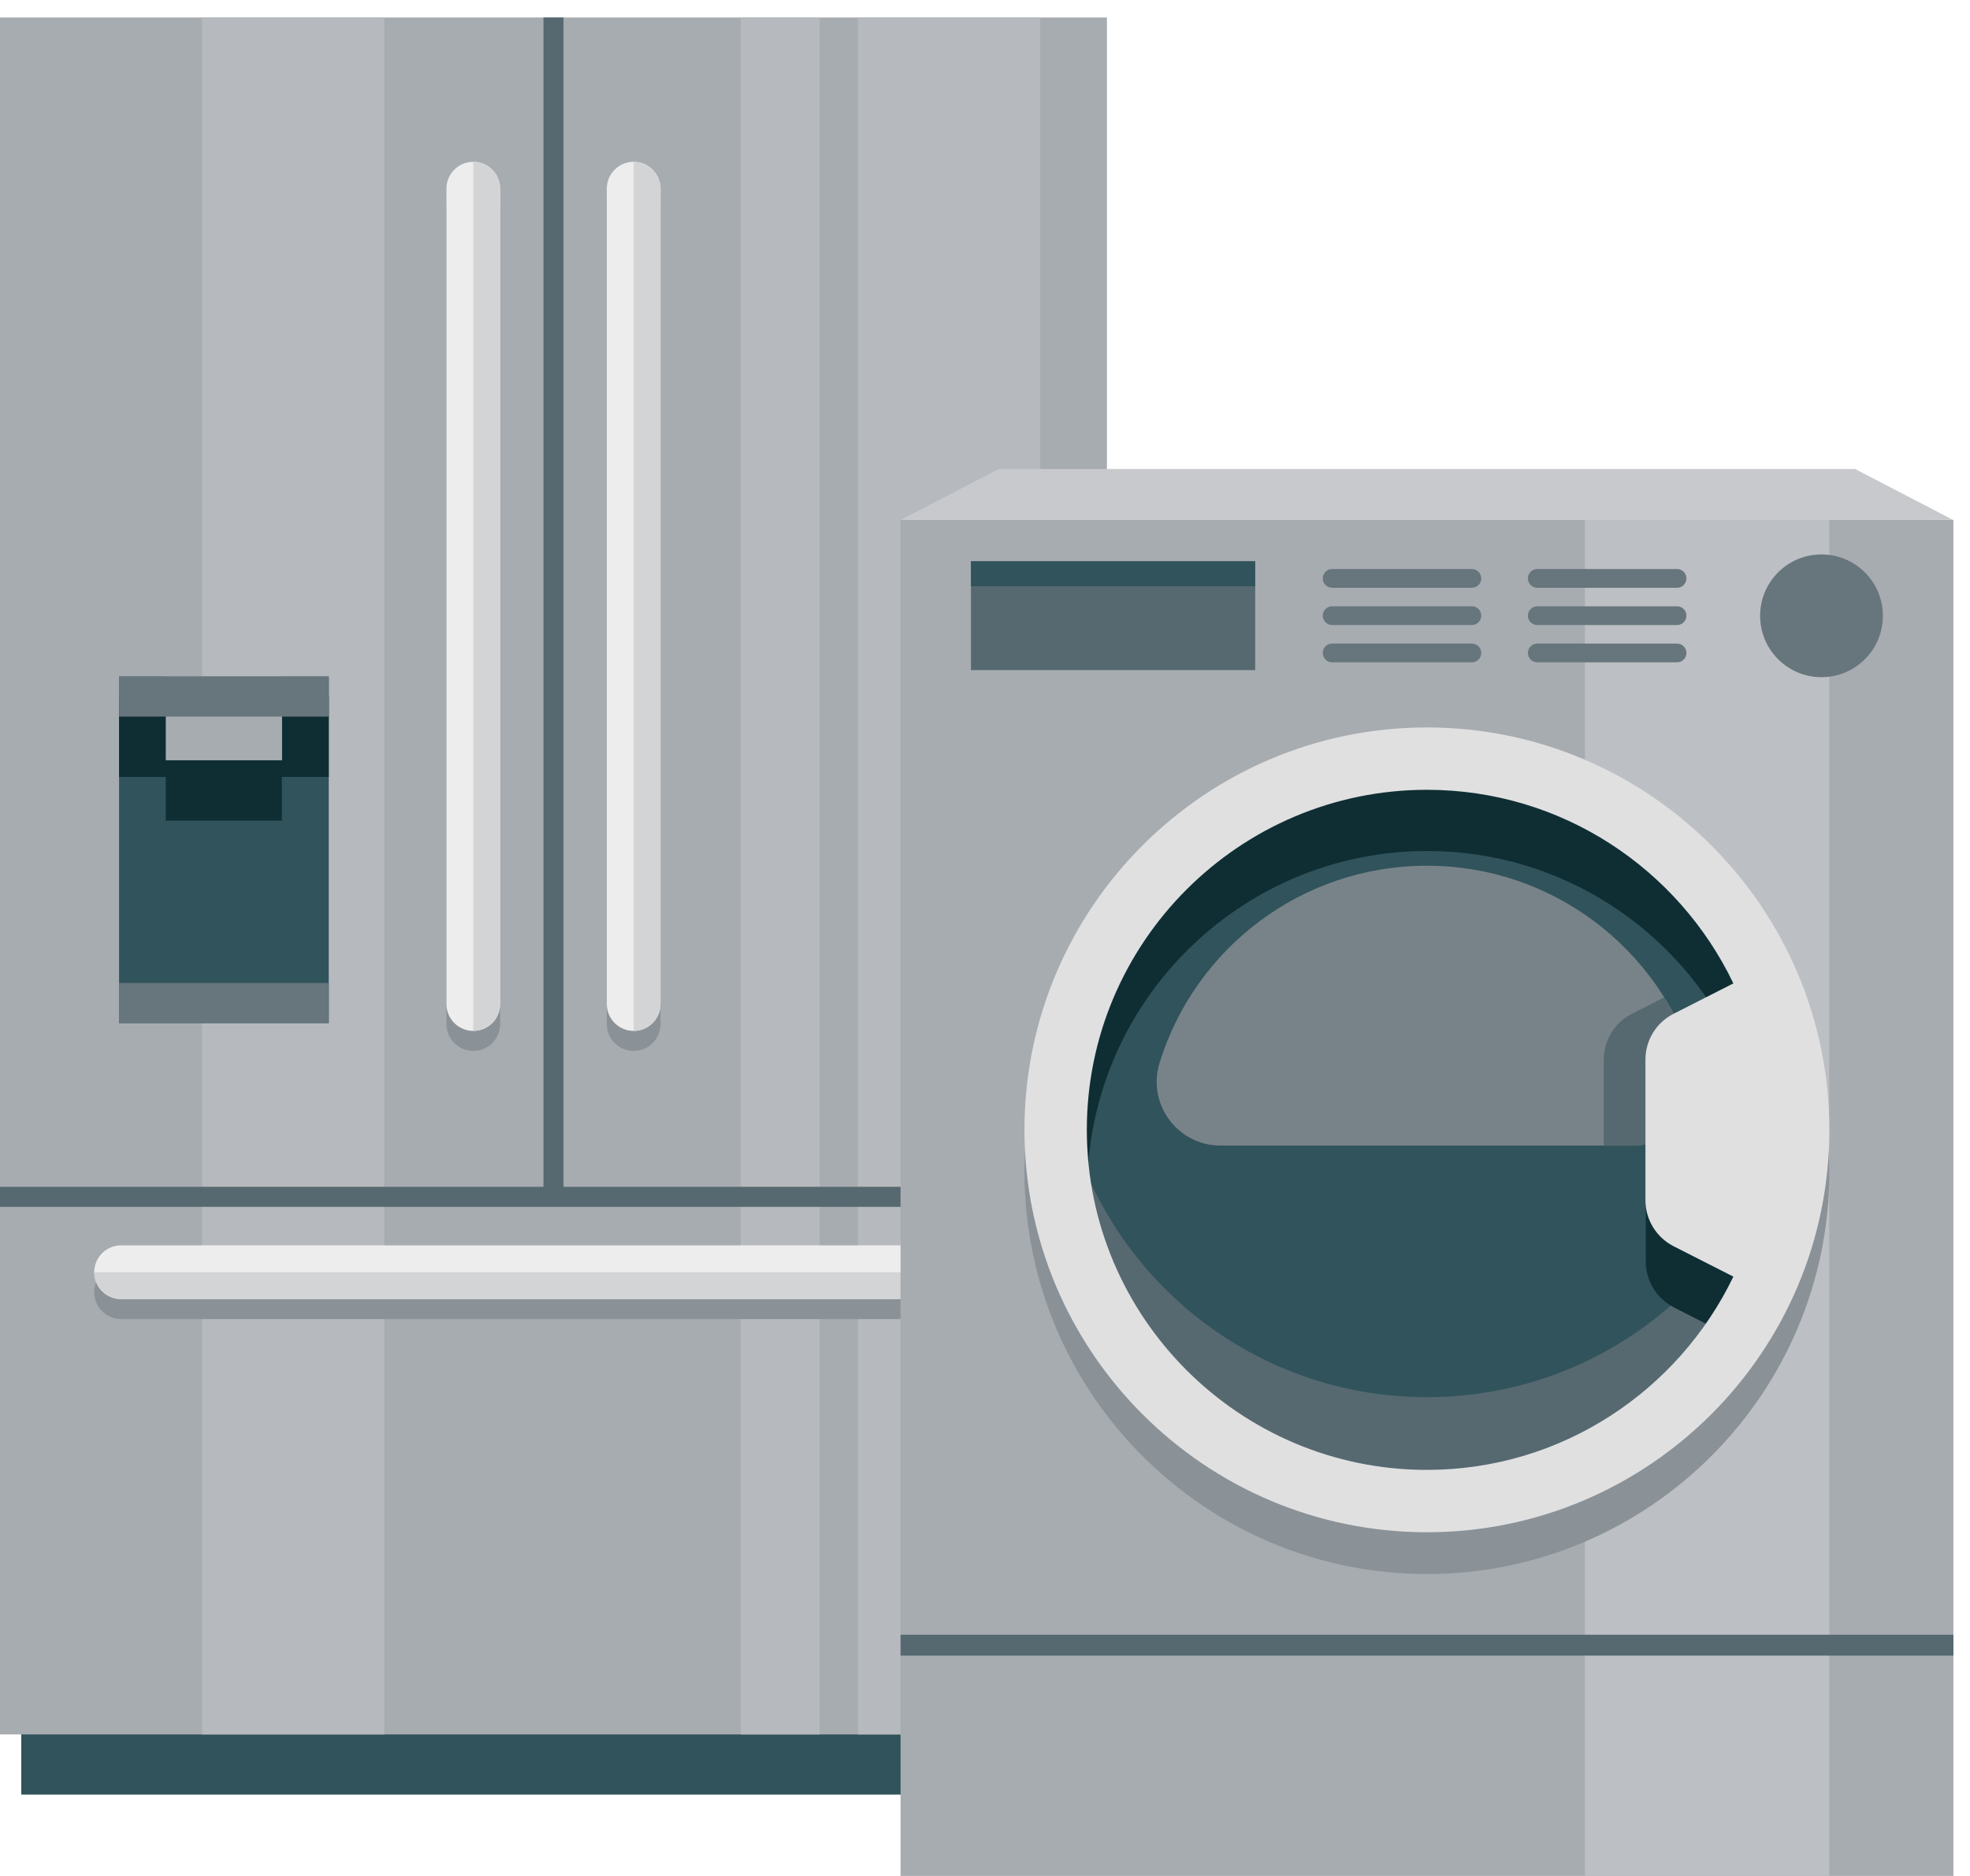
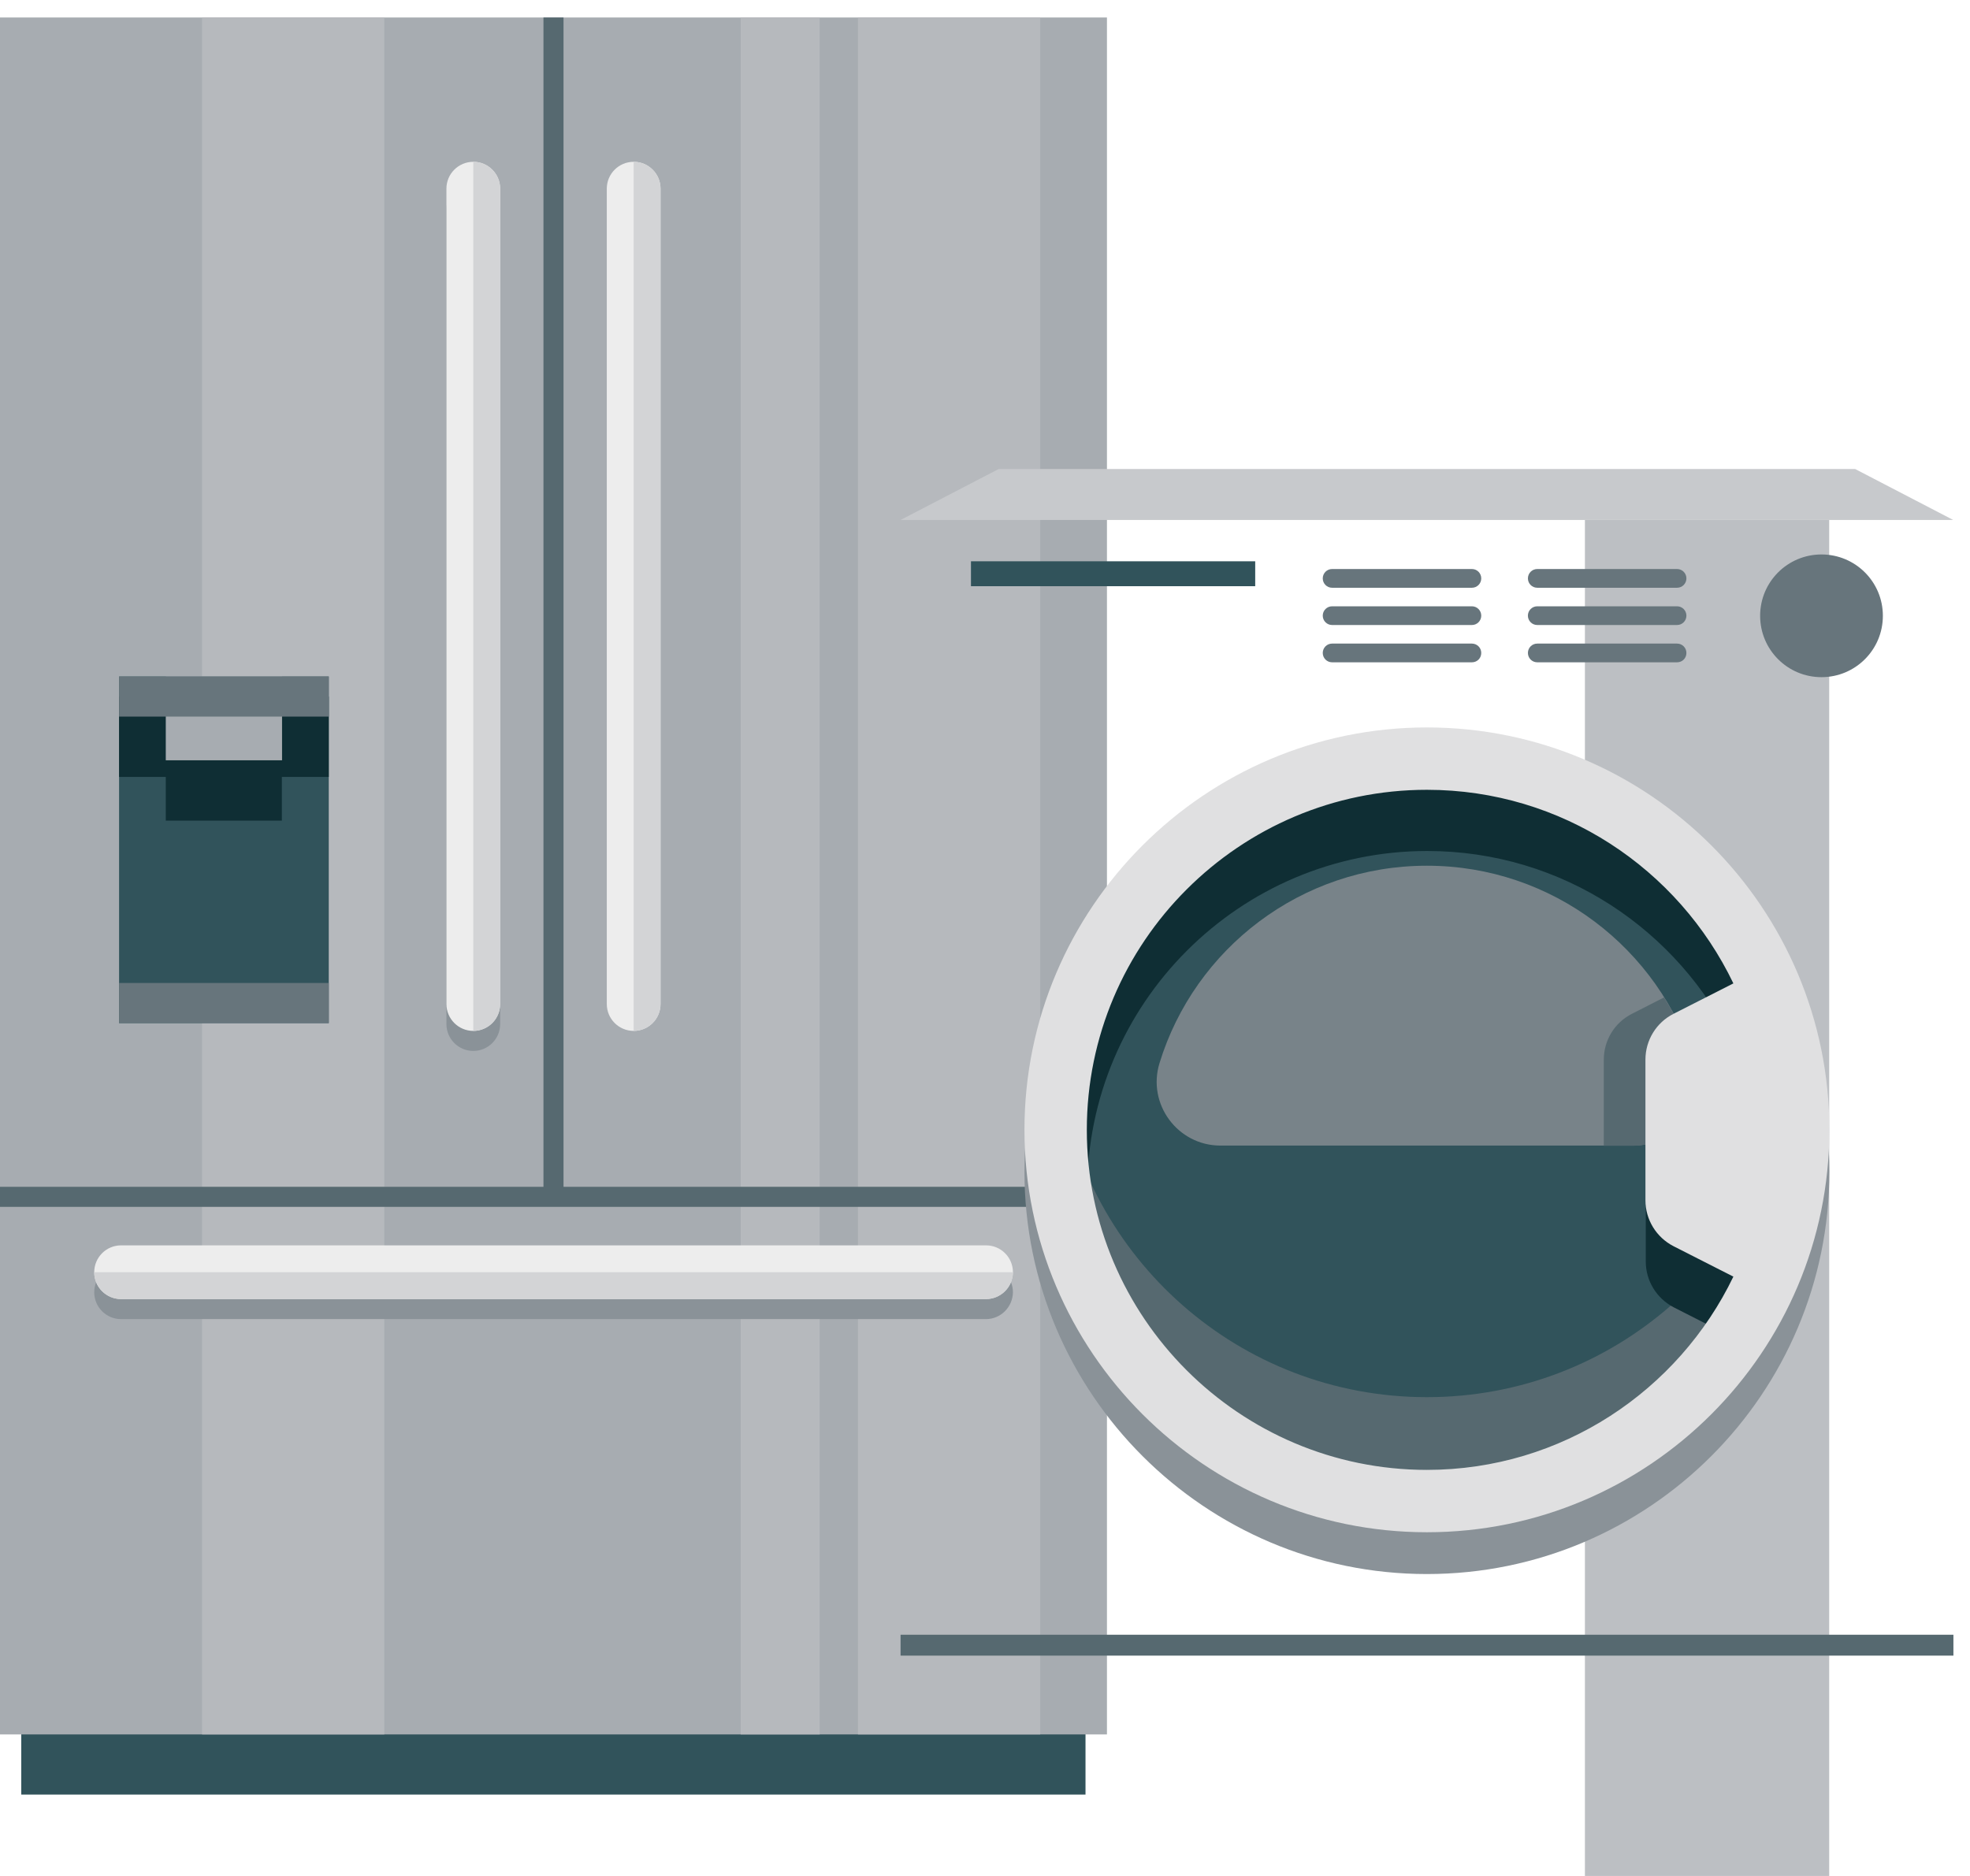
<svg xmlns="http://www.w3.org/2000/svg" width="105" height="100" viewBox="0 0 105 100" fill="none">
  <path d="M57.857 85.415H1.133V95.661H57.857V85.415Z" fill="#31535B" />
  <path d="M59 0.932H0V92.455H59V0.932Z" fill="#A7ACB1" />
  <path d="M55.442 0.932H45.73V92.455H55.442V0.932Z" fill="#B6B9BD" />
  <path d="M20.482 0.932H10.77V92.455H20.482V0.932Z" fill="#B6B9BD" />
  <path d="M43.689 0.932H39.479V92.455H43.689V0.932Z" fill="#B6B9BD" />
  <path d="M59 63.264H0V64.333H59V63.264Z" fill="#566970" />
  <path d="M30.035 0.932H28.966V63.8H30.035V0.932Z" fill="#566970" />
  <path d="M52.546 70.317H6.453C5.663 70.317 5.022 69.676 5.022 68.885C5.022 68.095 5.663 67.454 6.453 67.454H52.557C53.348 67.454 53.989 68.095 53.989 68.885C53.978 69.676 53.337 70.317 52.546 70.317Z" fill="#8A9298" />
  <path d="M52.546 69.248H6.453C5.663 69.248 5.022 68.607 5.022 67.817C5.022 67.026 5.663 66.385 6.453 66.385H52.557C53.348 66.385 53.989 67.026 53.989 67.817C53.978 68.607 53.337 69.248 52.546 69.248Z" fill="#EDEDED" />
  <path d="M5.022 67.816C5.022 68.607 5.663 69.248 6.453 69.248H52.557C53.348 69.248 53.989 68.607 53.989 67.816H5.022Z" fill="#D3D4D6" />
-   <path d="M32.342 54.589V11.125C32.342 10.334 32.983 9.693 33.774 9.693C34.565 9.693 35.206 10.334 35.206 11.125V54.589C35.206 55.38 34.565 56.021 33.774 56.021C32.983 56.021 32.342 55.38 32.342 54.589Z" fill="#8A9298" />
  <path d="M23.794 54.589V11.125C23.794 10.334 24.436 9.693 25.226 9.693C26.017 9.693 26.658 10.334 26.658 11.125V54.589C26.658 55.38 26.017 56.021 25.226 56.021C24.436 56.021 23.794 55.38 23.794 54.589Z" fill="#8A9298" />
  <path d="M32.342 53.521V10.056C32.342 9.266 32.983 8.625 33.774 8.625C34.565 8.625 35.206 9.266 35.206 10.056V53.521C35.206 54.312 34.565 54.953 33.774 54.953C32.983 54.953 32.342 54.312 32.342 53.521Z" fill="#EDEDED" />
  <path d="M33.774 8.625V54.953C34.565 54.953 35.206 54.312 35.206 53.521V10.056C35.206 9.266 34.565 8.625 33.774 8.625Z" fill="#D3D4D6" />
  <path d="M23.794 53.521V10.056C23.794 9.266 24.436 8.625 25.226 8.625C26.017 8.625 26.658 9.266 26.658 10.056V53.521C26.658 54.312 26.017 54.953 25.226 54.953C24.436 54.953 23.794 54.312 23.794 53.521Z" fill="#EDEDED" />
  <path d="M25.226 8.625V54.953C26.017 54.953 26.658 54.312 26.658 53.521V10.056C26.658 9.266 26.017 8.625 25.226 8.625Z" fill="#D3D4D6" />
  <path d="M17.523 36.062H6.347V54.536H17.523V36.062Z" fill="#31535B" />
  <path d="M17.523 37.13H6.347V41.415H8.836V43.744H15.023V41.415H17.523V37.13Z" fill="#0F2E34" />
  <path d="M15.033 36.062H8.836V40.528H15.033V36.062Z" fill="#A7ACB1" />
  <path d="M17.523 52.399H6.347V54.536H17.523V52.399Z" fill="#67757C" />
  <path d="M17.523 36.062H6.347V38.199H17.523V36.062Z" fill="#67757C" />
-   <path d="M104.116 27.718H48V100H104.116V27.718Z" fill="#A7ACB1" />
  <path d="M97.495 27.718H84.475V100H97.495V27.718Z" fill="#BCBFC3" />
  <path d="M98.876 25H53.231L48 27.718H104.107L98.876 25Z" fill="#C7C9CC" />
-   <path d="M66.902 29.92H51.752V35.721H66.902V29.92Z" fill="#566970" />
  <path d="M66.902 29.92H51.752V31.248H66.902V29.92Z" fill="#31535B" />
  <path d="M100.356 32.826C100.356 34.635 98.894 36.097 97.085 36.097C95.276 36.097 93.814 34.635 93.814 32.826C93.814 31.017 95.276 29.556 97.085 29.556C98.894 29.556 100.356 31.017 100.356 32.826Z" fill="#67757C" />
  <path d="M78.451 31.331H71.001C70.725 31.331 70.502 31.108 70.502 30.832C70.502 30.555 70.725 30.332 71.001 30.332H78.451C78.728 30.332 78.95 30.555 78.95 30.832C78.95 31.108 78.728 31.331 78.451 31.331Z" fill="#67757C" />
  <path d="M78.451 33.317H71.001C70.725 33.317 70.502 33.094 70.502 32.818C70.502 32.542 70.725 32.319 71.001 32.319H78.451C78.727 32.319 78.95 32.542 78.95 32.818C78.95 33.094 78.727 33.317 78.451 33.317Z" fill="#67757C" />
  <path d="M78.451 35.305H71.001C70.725 35.305 70.502 35.082 70.502 34.806C70.502 34.529 70.725 34.307 71.001 34.307H78.451C78.728 34.307 78.95 34.529 78.95 34.806C78.95 35.091 78.728 35.305 78.451 35.305Z" fill="#67757C" />
  <path d="M89.386 31.331H81.936C81.659 31.331 81.437 31.108 81.437 30.832C81.437 30.555 81.659 30.332 81.936 30.332H89.386C89.662 30.332 89.885 30.555 89.885 30.832C89.885 31.108 89.662 31.331 89.386 31.331Z" fill="#67757C" />
  <path d="M89.386 33.317H81.936C81.659 33.317 81.436 33.094 81.436 32.818C81.436 32.542 81.659 32.319 81.936 32.319H89.386C89.662 32.319 89.885 32.542 89.885 32.818C89.885 33.094 89.662 33.317 89.386 33.317Z" fill="#67757C" />
  <path d="M89.386 35.305H81.936C81.659 35.305 81.437 35.082 81.437 34.806C81.437 34.529 81.659 34.307 81.936 34.307H89.386C89.662 34.307 89.885 34.529 89.885 34.806C89.885 35.091 89.662 35.305 89.386 35.305Z" fill="#67757C" />
  <path d="M76.053 41.006C64.228 41.006 54.603 50.63 54.603 62.456C54.603 74.282 64.228 83.906 76.053 83.906C87.879 83.906 97.504 74.282 97.504 62.456C97.504 50.621 87.879 41.006 76.053 41.006Z" fill="#8A9298" />
  <path d="M76.053 80.01C86.98 80.01 95.837 71.153 95.837 60.227C95.837 49.3 86.98 40.443 76.053 40.443C65.127 40.443 56.27 49.3 56.27 60.227C56.27 71.153 65.127 80.01 76.053 80.01Z" fill="#31535B" />
  <path d="M76.053 74.477C66.064 74.477 57.829 67.072 56.483 57.456C56.359 58.365 56.27 59.283 56.27 60.228C56.27 71.153 65.128 80.011 76.062 80.011C86.988 80.011 95.846 71.153 95.846 60.228C95.846 59.283 95.757 58.365 95.632 57.456C94.278 67.072 86.043 74.477 76.053 74.477Z" fill="#566970" />
  <path d="M76.053 46.148C69.352 46.148 63.675 50.568 61.804 56.663C61.126 58.846 62.766 61.066 65.047 61.066H87.059C89.341 61.066 90.98 58.846 90.303 56.663C88.431 50.577 82.755 46.148 76.053 46.148Z" fill="#788389" />
  <path d="M89.617 46.887C85.919 43.857 81.196 42.039 76.062 42.039C70.921 42.039 66.206 43.857 62.508 46.887C58.676 50.496 56.279 55.602 56.279 61.27C56.279 67.517 59.184 73.087 63.711 76.714C60.173 73.399 57.945 68.712 57.945 63.489C57.945 53.49 66.082 45.363 76.072 45.363C83.272 45.363 89.483 49.587 92.406 55.683L89.216 57.305C88.298 57.768 87.719 58.713 87.719 59.746V67.25C87.719 68.275 88.298 69.219 89.216 69.692L92.406 71.314C91.417 73.381 90.036 75.226 88.378 76.768C92.932 73.141 95.855 67.562 95.855 61.288C95.846 55.602 93.44 50.496 89.617 46.887Z" fill="#0F2E34" />
  <path d="M90.303 56.663C89.92 55.416 89.367 54.248 88.69 53.17L86.979 54.043C86.061 54.507 85.482 55.451 85.482 56.485V61.075H87.05C89.35 61.057 90.98 58.847 90.303 56.663Z" fill="#566970" />
  <path d="M76.053 38.777C64.228 38.777 54.603 48.402 54.603 60.228C54.603 72.053 64.228 81.678 76.053 81.678C87.879 81.678 97.504 72.053 97.504 60.228C97.504 48.393 87.879 38.777 76.053 38.777ZM76.053 78.354C66.055 78.354 57.927 70.218 57.927 60.228C57.927 50.229 66.064 42.101 76.053 42.101C83.254 42.101 89.465 46.325 92.388 52.421L89.198 54.043C88.28 54.506 87.701 55.451 87.701 56.485V63.988C87.701 65.013 88.28 65.958 89.198 66.43L92.388 68.052C89.465 74.121 83.254 78.354 76.053 78.354Z" fill="#E0E0E1" />
  <path d="M104.116 87.141H48V88.255H104.116V87.141Z" fill="#566970" />
</svg>